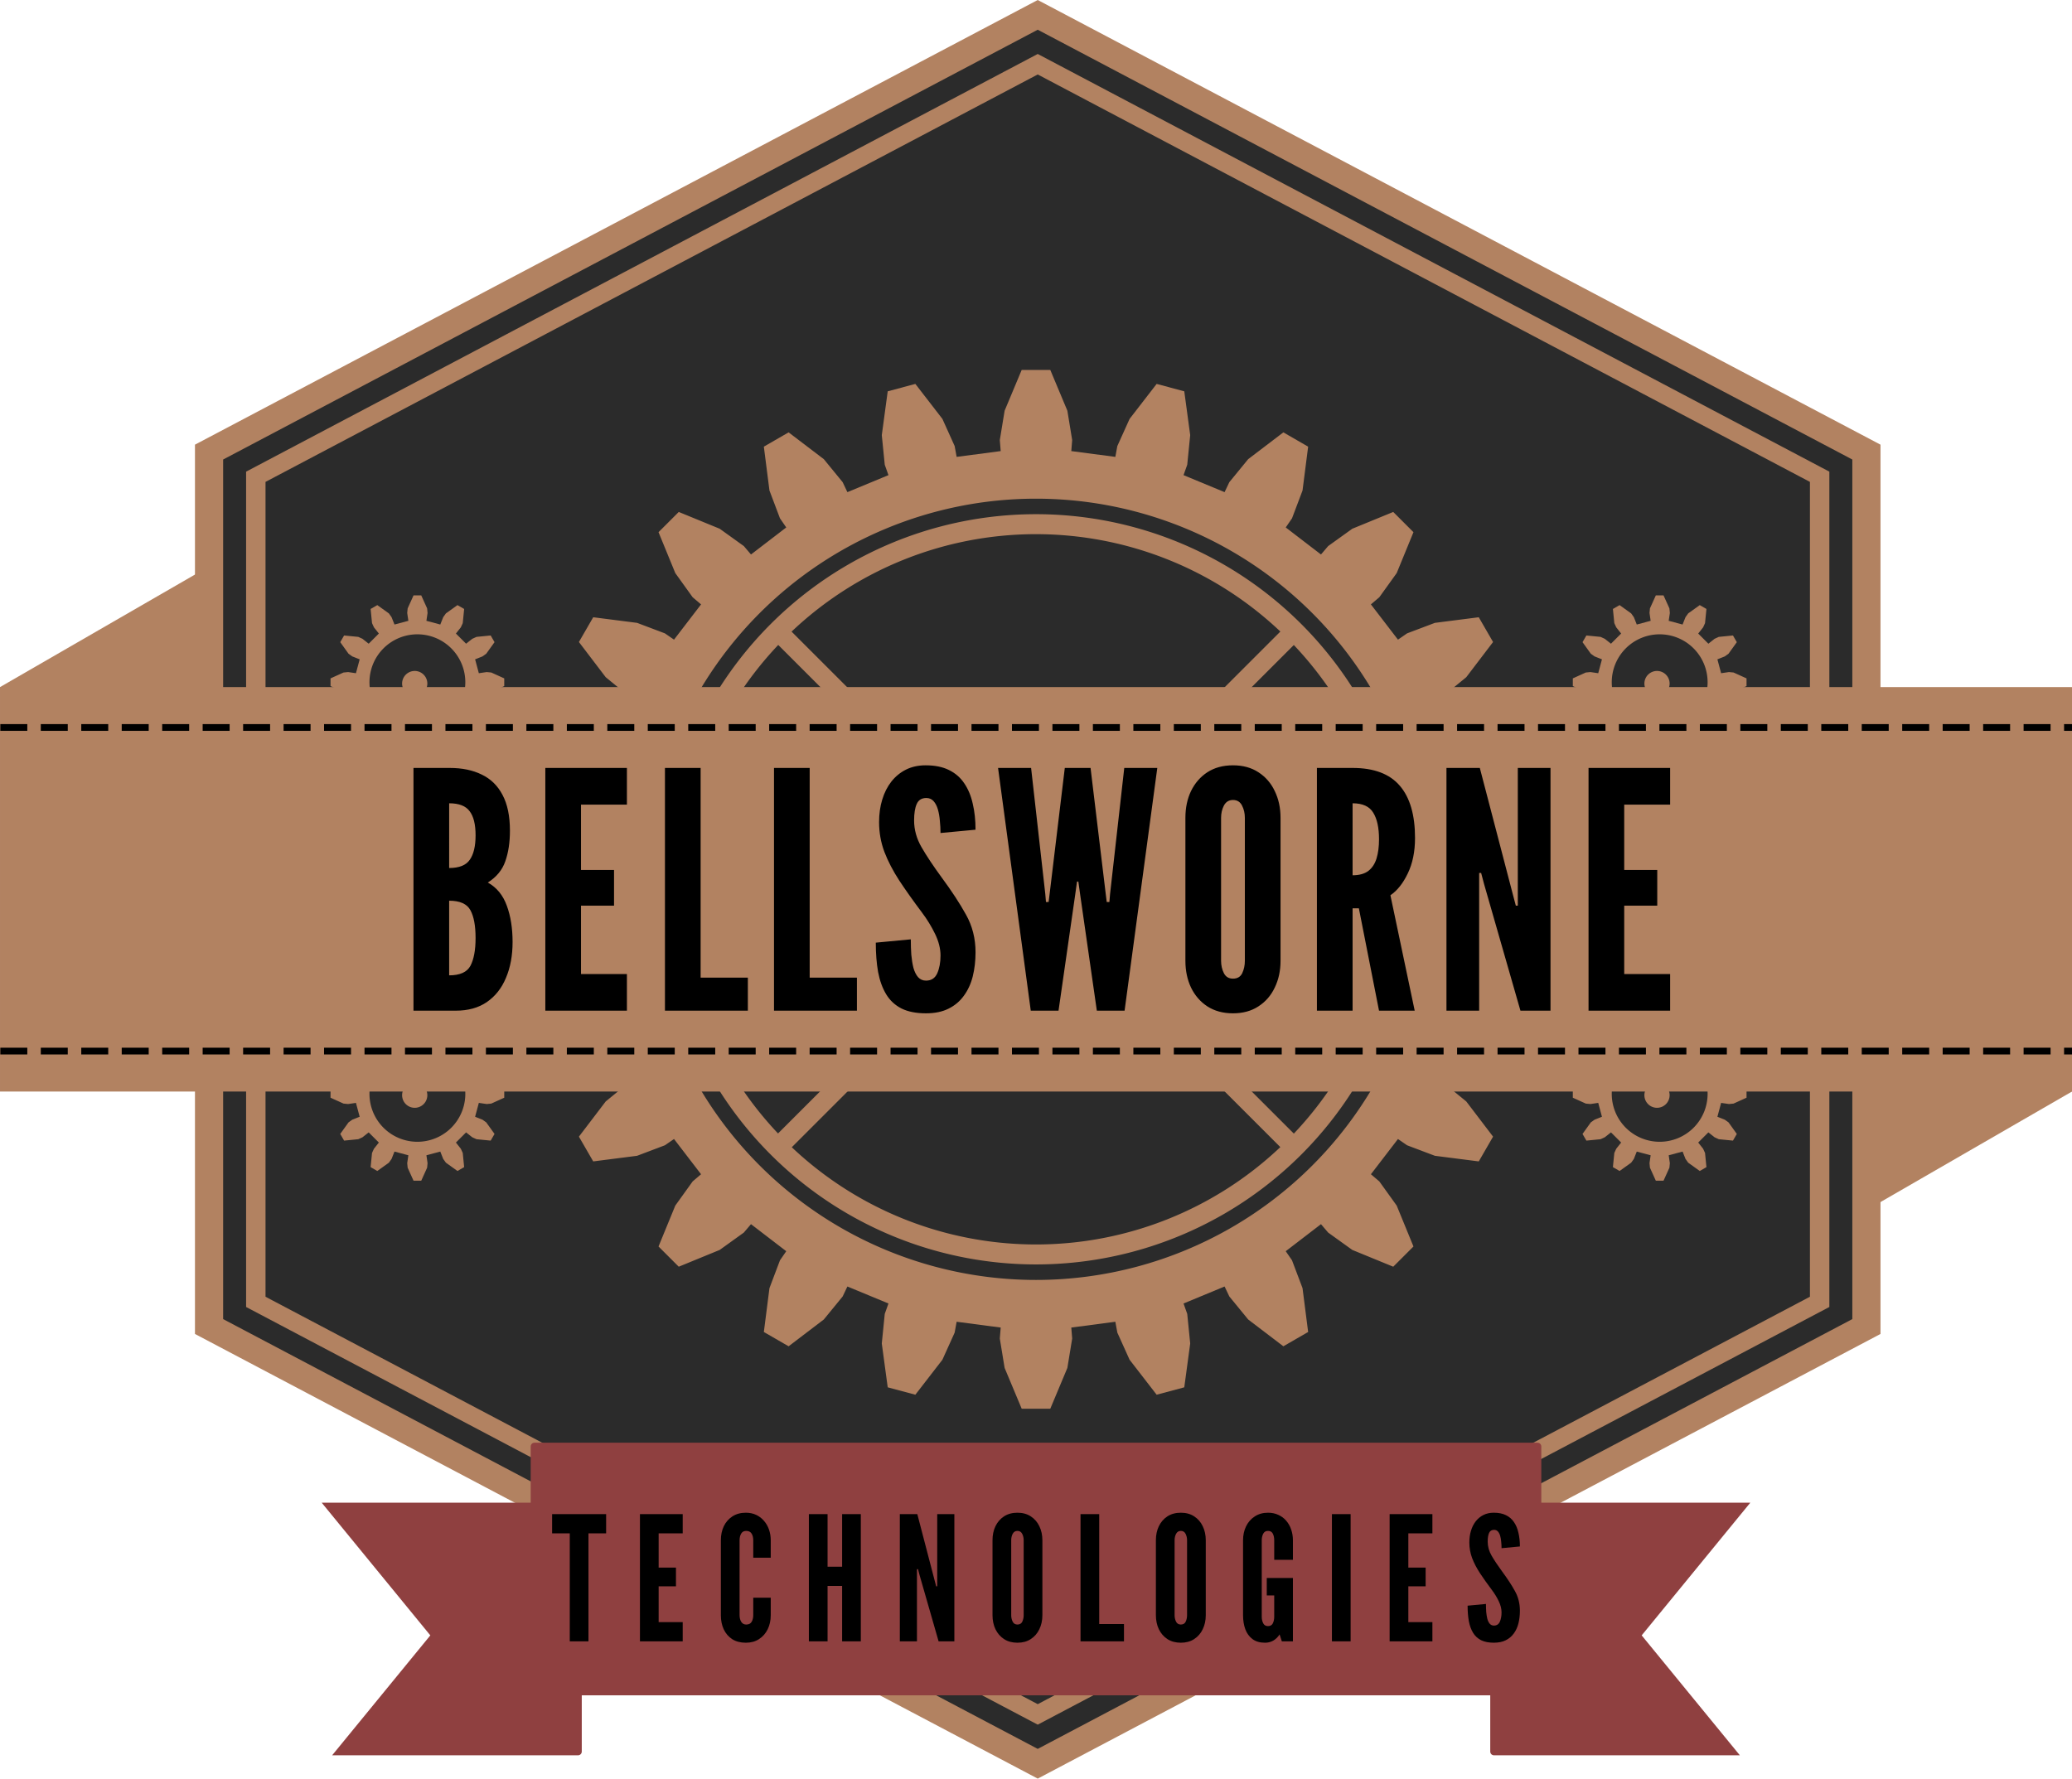
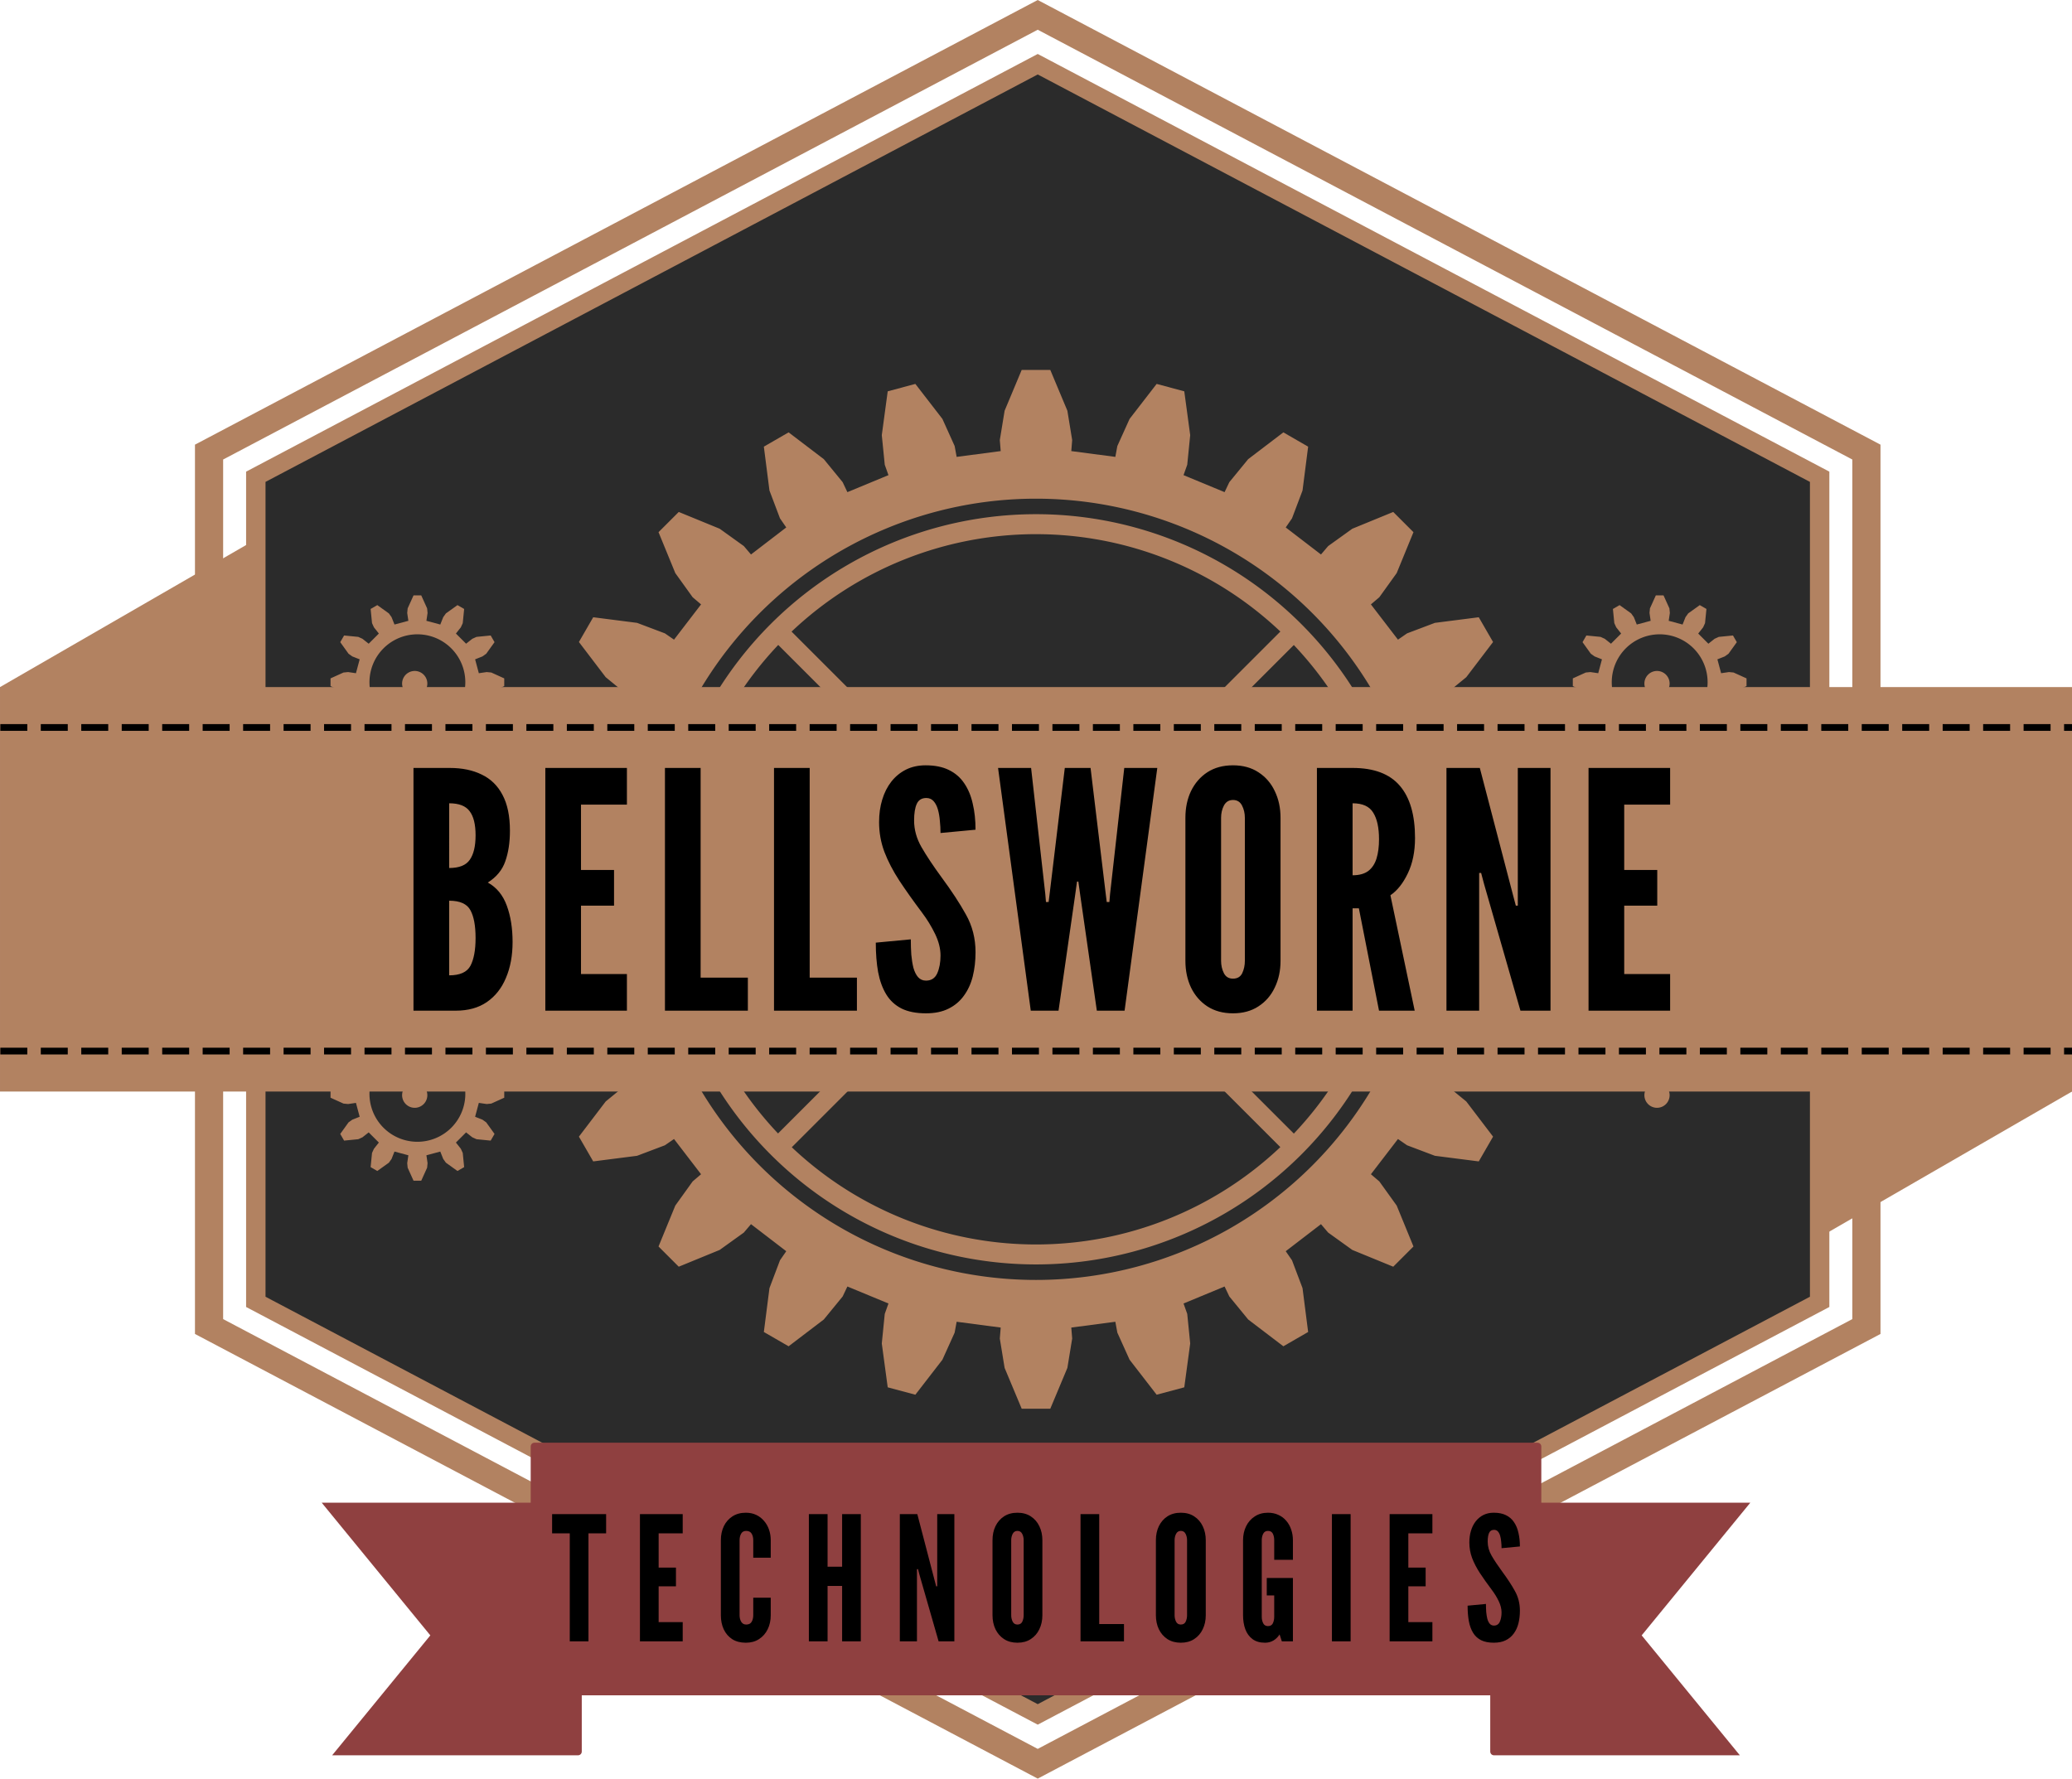
<svg xmlns="http://www.w3.org/2000/svg" xmlns:ns1="http://sodipodi.sourceforge.net/DTD/sodipodi-0.dtd" xmlns:ns2="http://www.inkscape.org/namespaces/inkscape" id="svg8" version="1.1" viewBox="0 0 308.908 265.234" height="1002.458" width="1167.528" ns1:docname="bellsworne-tech-no-bg.svg" ns2:version="1.4.2 (ebf0e940d0, 2025-05-08)">
  <ns1:namedview id="namedview1" pagecolor="#505050" bordercolor="#ffffff" borderopacity="1" ns2:showpageshadow="0" ns2:pageopacity="0" ns2:pagecheckerboard="1" ns2:deskcolor="#505050" ns2:zoom="1.2607839" ns2:cx="964.47931" ns2:cy="362.07632" ns2:window-width="953" ns2:window-height="1070" ns2:window-x="962" ns2:window-y="5" ns2:window-maximized="1" ns2:current-layer="svg8" />
  <defs id="defs2" />
  <g id="layer1" transform="translate(-806.632,403.787)">
    <g id="g1834-5" transform="translate(743.778,-886.192)">
      <g id="g1792-1">
        <path id="ellipse4113-9" style="fill:#ff0000;stroke-width:0.265" d="m 283.137,660.08 a 64.216,39.688 0 0 1 -64.216,39.688 64.216,39.688 0 0 1 -64.216,-39.688 64.216,39.688 0 0 1 64.216,-39.688 64.216,39.688 0 0 1 64.216,39.688 z" />
        <path style="fill:#b28261;fill-opacity:1;stroke:none;stroke-width:0.265px;stroke-linecap:butt;stroke-linejoin:miter;stroke-opacity:1" d="m 371.763,645.177 -49.179,28.393 2.7,-40.742 39.158,-0.794 z" id="path4115-4" />
        <path style="fill:#b28261;fill-opacity:1;stroke:none;stroke-width:0.265px;stroke-linecap:butt;stroke-linejoin:miter;stroke-opacity:1" d="m 62.854,584.867 42.385,-24.471 -1.676,43.328 -34.925,-6.615 -5.783,-12.242" id="path4117-5" />
        <g id="g4123-6" transform="matrix(1.094,0,0,1,-423.477,703.328)" style="fill:#2b2b2b;fill-opacity:1;stroke:none">
          <path style="fill:#2b2b2b;fill-opacity:1;stroke:none;stroke-width:2.646;stroke-miterlimit:4;stroke-dasharray:none" id="path4119-8" d="m 692.519,-26.785 -106.557,61.521 -106.557,-61.521 0,-123.041 106.557,-61.521 106.557,61.521 z" />
-           <path style="fill:#2b2b2b;fill-opacity:1;stroke:none;stroke-width:3.839;stroke-miterlimit:4;stroke-dasharray:none" id="path4121-87" d="m 698.892,-23.106 -112.93,65.2 -112.93,-65.2 0,-130.4 112.93,-65.2 112.93,65.2 z" />
        </g>
        <g id="g4129-03" transform="matrix(1.094,0,0,1,-423.477,703.328)" style="stroke:#b28261;stroke-opacity:1">
          <path style="fill:none;stroke:#b28261;stroke-width:2.646;stroke-miterlimit:4;stroke-dasharray:none;stroke-opacity:1" id="path4125-1" d="m 692.519,-26.785 -106.557,61.521 -106.557,-61.521 0,-123.041 106.557,-61.521 106.557,61.521 z" />
          <path style="fill:none;stroke:#b28261;stroke-width:3.839;stroke-miterlimit:4;stroke-dasharray:none;stroke-opacity:1" id="path4127-5" d="m 698.892,-23.106 -112.93,65.2 -112.93,-65.2 0,-130.4 112.93,-65.2 112.93,65.2 z" />
        </g>
        <path id="big-gear" style="fill:#b28261;fill-opacity:1;stroke:none;stroke-width:0.936" d="m 215.175,537.571 -2.545,6.083 -0.717,4.377 0.133,1.642 -6.57,0.865 -0.296,-1.62 -1.825,-4.043 -4.034,-5.219 -4.12,1.104 -0.883,6.535 0.441,4.414 0.552,1.551 -6.122,2.536 -0.706,-1.488 -2.809,-3.432 -5.248,-3.995 -3.692,2.132 0.837,6.541 1.567,4.149 0.936,1.357 -5.257,4.032 -1.066,-1.254 -3.602,-2.587 -6.102,-2.501 -3.015,3.015 2.501,6.102 2.587,3.602 1.254,1.066 -4.032,5.257 -1.357,-0.936 -4.149,-1.567 -6.541,-0.837 -2.132,3.692 3.995,5.248 3.432,2.809 1.488,0.706 -2.536,6.122 -1.551,-0.554 -4.414,-0.439 -6.535,0.883 -1.103,4.12 5.217,4.034 4.043,1.825 1.62,0.296 -0.865,6.568 -1.642,-0.132 -4.377,0.717 -6.084,2.545 v 4.264 l 6.084,2.545 4.377,0.719 1.642,-0.133 0.865,6.568 -1.62,0.298 -4.043,1.825 -5.217,4.034 1.103,4.118 6.535,0.885 4.414,-0.441 1.551,-0.552 2.536,6.12 -1.488,0.706 -3.432,2.81 -3.995,5.246 2.132,3.694 6.541,-0.837 4.149,-1.569 1.357,-0.934 4.032,5.255 -1.254,1.068 -2.587,3.602 -2.501,6.102 3.015,3.015 6.102,-2.501 3.602,-2.589 1.066,-1.254 5.257,4.034 -0.936,1.355 -1.567,4.149 -0.837,6.542 3.692,2.132 5.248,-3.997 2.809,-3.432 0.706,-1.487 6.122,2.534 -0.552,1.552 -0.441,4.412 0.883,6.537 4.12,1.103 4.034,-5.217 1.825,-4.043 0.296,-1.62 6.57,0.865 -0.133,1.642 0.717,4.376 2.545,6.085 h 4.264 l 2.547,-6.085 0.717,-4.376 -0.133,-1.642 6.568,-0.865 0.298,1.62 1.825,4.043 4.034,5.217 4.12,-1.103 0.883,-6.537 -0.441,-4.412 -0.552,-1.552 6.12,-2.534 0.708,1.487 2.809,3.432 5.246,3.997 3.694,-2.132 -0.837,-6.542 -1.569,-4.149 -0.934,-1.355 5.255,-4.034 1.068,1.254 3.602,2.589 6.102,2.501 3.015,-3.015 -2.501,-6.102 -2.589,-3.602 -1.254,-1.068 4.034,-5.255 1.355,0.934 4.149,1.569 6.542,0.837 2.132,-3.694 -3.995,-5.246 -3.434,-2.81 -1.487,-0.706 2.534,-6.12 1.552,0.552 4.412,0.441 6.537,-0.885 1.103,-4.118 -5.217,-4.034 -4.043,-1.825 -1.62,-0.298 0.865,-6.568 1.642,0.133 4.377,-0.719 6.083,-2.545 v -4.264 l -6.083,-2.545 -4.377,-0.717 -1.642,0.132 -0.865,-6.568 1.62,-0.296 4.043,-1.825 5.217,-4.034 -1.103,-4.12 -6.537,-0.883 -4.412,0.439 -1.552,0.554 -2.534,-6.122 1.487,-0.706 3.434,-2.809 3.995,-5.248 -2.132,-3.692 -6.542,0.837 -4.149,1.567 -1.355,0.936 -4.034,-5.257 1.254,-1.066 2.589,-3.602 2.501,-6.102 -3.015,-3.015 -6.102,2.501 -3.602,2.587 -1.068,1.254 -5.255,-4.032 0.934,-1.357 1.569,-4.149 0.837,-6.541 -3.694,-2.132 -5.246,3.995 -2.809,3.432 -0.708,1.488 -6.12,-2.536 0.552,-1.551 0.441,-4.414 -0.883,-6.535 -4.12,-1.104 -4.034,5.219 -1.825,4.043 -0.298,1.62 -6.568,-0.865 0.133,-1.642 -0.717,-4.377 -2.547,-6.083 z m 1.914,19.199 a 58.252,58.252 0 0 1 0.218,0 58.252,58.252 0 0 1 58.253,58.251 58.252,58.252 0 0 1 -58.253,58.253 58.252,58.252 0 0 1 -58.251,-58.253 58.252,58.252 0 0 1 58.033,-58.251 z m 0.218,2.313 a 55.938,55.938 0 0 0 -55.938,55.94 55.938,55.938 0 0 0 55.938,55.938 55.938,55.938 0 0 0 55.94,-55.938 55.938,55.938 0 0 0 -55.94,-55.94 z m -0.296,2.979 a 52.959,52.959 0 0 1 0.296,0 52.959,52.959 0 0 1 36.433,14.522 l -31.655,31.655 a 8.185,8.185 0 0 0 -4.452,-1.318 8.185,8.185 0 0 0 -4.849,1.591 L 180.867,576.593 a 52.959,52.959 0 0 1 36.144,-14.531 z m -38.132,16.519 31.961,31.961 a 8.185,8.185 0 0 0 -1.393,4.566 8.185,8.185 0 0 0 1.3,4.425 l -31.898,31.897 a 52.959,52.959 0 0 1 -14.5,-36.406 52.959,52.959 0 0 1 14.531,-36.442 z m 76.867,0.011 a 52.959,52.959 0 0 1 14.522,36.433 52.959,52.959 0 0 1 -14.518,36.426 l -31.509,-31.509 a 8.185,8.185 0 0 0 1.578,-4.833 8.185,8.185 0 0 0 -1.657,-4.935 z m -43.021,43.067 a 8.185,8.185 0 0 0 4.908,1.636 8.185,8.185 0 0 0 4.549,-1.382 l 31.553,31.553 a 52.959,52.959 0 0 1 -36.428,14.518 52.959,52.959 0 0 1 -36.408,-14.498 z" ns2:label="big-gear" />
        <g id="g4139-3" transform="matrix(0.504,0,0,0.504,-128.013,710.747)">
          <path id="tl-gear" style="fill:#b28261;fill-opacity:1;stroke:none;stroke-width:4.355;stroke-opacity:1" d="m 1890.682,-1044.877 -6.555,14.48 -0.5,5.135 1.285,8.754 -15.498,4.152 -3.264,-8.225 -2.998,-4.195 -12.918,-9.264 -7.451,4.303 1.562,15.818 2.135,4.695 5.49,6.938 -11.346,11.346 -6.938,-5.49 -4.695,-2.135 -15.818,-1.563 -4.303,7.451 9.264,12.918 4.195,2.998 8.225,3.264 -4.154,15.498 -8.752,-1.285 -5.135,0.5 -14.48,6.555 v 8.605 l 14.48,6.555 5.135,0.498 8.752,-1.285 4.154,15.498 -8.225,3.264 -4.195,3 -9.264,12.916 4.303,7.453 15.818,-1.564 4.695,-2.135 6.938,-5.49 11.346,11.346 -5.49,6.938 -2.135,4.697 -1.562,15.816 7.451,4.303 12.918,-9.262 2.998,-4.197 3.264,-8.223 15.498,4.152 -1.285,8.752 0.5,5.135 6.555,14.48 h 8.604 l 6.557,-14.48 0.498,-5.135 -1.285,-8.752 15.498,-4.152 3.264,8.223 3,4.197 12.916,9.262 7.451,-4.303 -1.562,-15.816 -2.135,-4.697 -5.49,-6.938 11.346,-11.346 6.938,5.49 4.697,2.135 15.816,1.564 4.303,-7.453 -9.262,-12.916 -4.197,-3 -8.223,-3.264 4.152,-15.498 8.752,1.285 5.135,-0.498 14.48,-6.555 v -8.605 l -14.48,-6.555 -5.135,-0.5 -8.752,1.285 -4.152,-15.498 8.223,-3.264 4.197,-2.998 9.262,-12.918 -4.303,-7.451 -15.816,1.563 -4.697,2.135 -6.938,5.49 -11.346,-11.346 5.49,-6.938 2.135,-4.695 1.562,-15.818 -7.451,-4.303 -12.916,9.264 -3,4.195 -3.264,8.225 -15.498,-4.152 1.285,-8.754 -0.498,-5.135 -6.557,-14.48 z m 3.912,43.451 a 53.5,53.5 0 0 1 0.391,0 53.5,53.5 0 0 1 53.5,53.5 53.5,53.5 0 0 1 -53.5,53.5 53.5,53.5 0 0 1 -53.5,-53.5 53.5,53.5 0 0 1 53.109,-53.5 z" transform="scale(0.265)" ns2:label="tl-gear" />
          <path id="path4137-9" style="fill:#b28261;fill-opacity:1;stroke:none;stroke-width:0.064;stroke-miterlimit:4;stroke-dasharray:none;stroke-dashoffset:0;stroke-opacity:1" d="m 505.112,-250.806 a 3.731,3.731 0 0 1 -3.731,3.731 3.731,3.731 0 0 1 -3.731,-3.731 3.731,3.731 0 0 1 3.731,-3.731 3.731,3.731 0 0 1 3.731,3.731 z" />
        </g>
        <g id="g4145-4" transform="matrix(0.504,0,0,0.504,57.196,710.747)">
          <path id="tr-gear" style="fill:#b28261;fill-opacity:1;stroke:none;stroke-width:4.355;stroke-opacity:1" d="m 1890.682,-1044.877 -6.555,14.48 -0.5,5.135 1.285,8.754 -15.498,4.152 -3.264,-8.225 -2.998,-4.195 -12.918,-9.264 -7.451,4.303 1.562,15.818 2.135,4.695 5.49,6.938 -11.346,11.346 -6.938,-5.49 -4.695,-2.135 -15.818,-1.563 -4.303,7.451 9.264,12.918 4.195,2.998 8.225,3.264 -4.154,15.498 -8.752,-1.285 -5.135,0.5 -14.48,6.555 v 8.605 l 14.48,6.555 5.135,0.498 8.752,-1.285 4.154,15.498 -8.225,3.264 -4.195,3 -9.264,12.916 4.303,7.453 15.818,-1.564 4.695,-2.135 6.938,-5.49 11.346,11.346 -5.49,6.938 -2.135,4.697 -1.562,15.816 7.451,4.303 12.918,-9.262 2.998,-4.197 3.264,-8.223 15.498,4.152 -1.285,8.752 0.5,5.135 6.555,14.48 h 8.604 l 6.557,-14.48 0.498,-5.135 -1.285,-8.752 15.498,-4.152 3.264,8.223 3,4.197 12.916,9.262 7.451,-4.303 -1.562,-15.816 -2.135,-4.697 -5.49,-6.938 11.346,-11.346 6.938,5.49 4.697,2.135 15.816,1.564 4.303,-7.453 -9.262,-12.916 -4.197,-3 -8.223,-3.264 4.152,-15.498 8.752,1.285 5.135,-0.498 14.48,-6.555 v -8.605 l -14.48,-6.555 -5.135,-0.5 -8.752,1.285 -4.152,-15.498 8.223,-3.264 4.197,-2.998 9.262,-12.918 -4.303,-7.451 -15.816,1.563 -4.697,2.135 -6.938,5.49 -11.346,-11.346 5.49,-6.938 2.135,-4.695 1.562,-15.818 -7.451,-4.303 -12.916,9.264 -3,4.195 -3.264,8.225 -15.498,-4.152 1.285,-8.754 -0.498,-5.135 -6.557,-14.48 z m 3.912,43.451 a 53.5,53.5 0 0 1 0.391,0 53.5,53.5 0 0 1 53.5,53.5 53.5,53.5 0 0 1 -53.5,53.5 53.5,53.5 0 0 1 -53.5,-53.5 53.5,53.5 0 0 1 53.109,-53.5 z" transform="scale(0.265)" ns2:label="tr-gear" />
          <path id="path4143-4" style="fill:#b28261;fill-opacity:1;stroke:none;stroke-width:0.064;stroke-miterlimit:4;stroke-dasharray:none;stroke-dashoffset:0;stroke-opacity:1" d="m 505.112,-250.806 a 3.731,3.731 0 0 1 -3.731,3.731 3.731,3.731 0 0 1 -3.731,-3.731 3.731,3.731 0 0 1 3.731,-3.731 3.731,3.731 0 0 1 3.731,3.731 z" />
        </g>
        <g id="g4153-0" transform="matrix(0.504,0,0,0.504,-128.013,772.13)">
          <path id="bl-gear" style="fill:#b28261;fill-opacity:1;stroke:none;stroke-width:4.355;stroke-opacity:1" d="m 1890.682,-1044.877 -6.555,14.48 -0.5,5.135 1.285,8.754 -15.498,4.152 -3.264,-8.225 -2.998,-4.195 -12.918,-9.264 -7.451,4.303 1.562,15.818 2.135,4.695 5.49,6.938 -11.346,11.346 -6.938,-5.49 -4.695,-2.135 -15.818,-1.563 -4.303,7.451 9.264,12.918 4.195,2.998 8.225,3.264 -4.154,15.498 -8.752,-1.285 -5.135,0.5 -14.48,6.555 v 8.605 l 14.48,6.555 5.135,0.498 8.752,-1.285 4.154,15.498 -8.225,3.264 -4.195,3 -9.264,12.916 4.303,7.453 15.818,-1.564 4.695,-2.135 6.938,-5.49 11.346,11.346 -5.49,6.938 -2.135,4.697 -1.562,15.816 7.451,4.303 12.918,-9.262 2.998,-4.197 3.264,-8.223 15.498,4.152 -1.285,8.752 0.5,5.135 6.555,14.48 h 8.604 l 6.557,-14.48 0.498,-5.135 -1.285,-8.752 15.498,-4.152 3.264,8.223 3,4.197 12.916,9.262 7.451,-4.303 -1.562,-15.816 -2.135,-4.697 -5.49,-6.938 11.346,-11.346 6.938,5.49 4.697,2.135 15.816,1.564 4.303,-7.453 -9.262,-12.916 -4.197,-3 -8.223,-3.264 4.152,-15.498 8.752,1.285 5.135,-0.498 14.48,-6.555 v -8.605 l -14.48,-6.555 -5.135,-0.5 -8.752,1.285 -4.152,-15.498 8.223,-3.264 4.197,-2.998 9.262,-12.918 -4.303,-7.451 -15.816,1.563 -4.697,2.135 -6.938,5.49 -11.346,-11.346 5.49,-6.938 2.135,-4.695 1.562,-15.818 -7.451,-4.303 -12.916,9.264 -3,4.195 -3.264,8.225 -15.498,-4.152 1.285,-8.754 -0.498,-5.135 -6.557,-14.48 z m 3.912,43.451 a 53.5,53.5 0 0 1 0.391,0 53.5,53.5 0 0 1 53.5,53.5 53.5,53.5 0 0 1 -53.5,53.5 53.5,53.5 0 0 1 -53.5,-53.5 53.5,53.5 0 0 1 53.109,-53.5 z" transform="scale(0.265)" ns2:label="bl-gear" />
          <path id="path4151-2" style="fill:#b28261;fill-opacity:1;stroke:none;stroke-width:0.064;stroke-miterlimit:4;stroke-dasharray:none;stroke-dashoffset:0;stroke-opacity:1" d="m 505.112,-250.806 a 3.731,3.731 0 0 1 -3.731,3.731 3.731,3.731 0 0 1 -3.731,-3.731 3.731,3.731 0 0 1 3.731,-3.731 3.731,3.731 0 0 1 3.731,3.731 z" />
        </g>
        <g id="g4159-2" transform="matrix(0.504,0,0,0.504,57.196,772.13)">
-           <path id="br-gear" style="fill:#b28261;fill-opacity:1;stroke:none;stroke-width:4.355;stroke-opacity:1" d="m 1890.682,-1044.877 -6.555,14.48 -0.5,5.135 1.285,8.754 -15.498,4.152 -3.264,-8.225 -2.998,-4.195 -12.918,-9.264 -7.451,4.303 1.562,15.818 2.135,4.695 5.49,6.938 -11.346,11.346 -6.938,-5.49 -4.695,-2.135 -15.818,-1.563 -4.303,7.451 9.264,12.918 4.195,2.998 8.225,3.264 -4.154,15.498 -8.752,-1.285 -5.135,0.5 -14.48,6.555 v 8.605 l 14.48,6.555 5.135,0.498 8.752,-1.285 4.154,15.498 -8.225,3.264 -4.195,3 -9.264,12.916 4.303,7.453 15.818,-1.564 4.695,-2.135 6.938,-5.49 11.346,11.346 -5.49,6.938 -2.135,4.697 -1.562,15.816 7.451,4.303 12.918,-9.262 2.998,-4.197 3.264,-8.223 15.498,4.152 -1.285,8.752 0.5,5.135 6.555,14.48 h 8.604 l 6.557,-14.48 0.498,-5.135 -1.285,-8.752 15.498,-4.152 3.264,8.223 3,4.197 12.916,9.262 7.451,-4.303 -1.562,-15.816 -2.135,-4.697 -5.49,-6.938 11.346,-11.346 6.938,5.49 4.697,2.135 15.816,1.564 4.303,-7.453 -9.262,-12.916 -4.197,-3 -8.223,-3.264 4.152,-15.498 8.752,1.285 5.135,-0.498 14.48,-6.555 v -8.605 l -14.48,-6.555 -5.135,-0.5 -8.752,1.285 -4.152,-15.498 8.223,-3.264 4.197,-2.998 9.262,-12.918 -4.303,-7.451 -15.816,1.563 -4.697,2.135 -6.938,5.49 -11.346,-11.346 5.49,-6.938 2.135,-4.695 1.562,-15.818 -7.451,-4.303 -12.916,9.264 -3,4.195 -3.264,8.225 -15.498,-4.152 1.285,-8.754 -0.498,-5.135 -6.557,-14.48 z m 3.912,43.451 a 53.5,53.5 0 0 1 0.391,0 53.5,53.5 0 0 1 53.5,53.5 53.5,53.5 0 0 1 -53.5,53.5 53.5,53.5 0 0 1 -53.5,-53.5 53.5,53.5 0 0 1 53.109,-53.5 z" transform="scale(0.265)" ns2:label="br-gear" />
          <path id="path4157-2" style="fill:#b28261;fill-opacity:1;stroke:none;stroke-width:0.064;stroke-miterlimit:4;stroke-dasharray:none;stroke-dashoffset:0;stroke-opacity:1" d="m 505.112,-250.806 a 3.731,3.731 0 0 1 -3.731,3.731 3.731,3.731 0 0 1 -3.731,-3.731 3.731,3.731 0 0 1 3.731,-3.731 3.731,3.731 0 0 1 3.731,3.731 z" />
        </g>
        <path id="rect4163-7" style="fill:#b28261;stroke-width:3.597" d="M 62.854,584.867 H 371.763 v 60.31 H 62.854 Z" />
        <path style="font-size:49.248px;line-height:1.25;font-family:'League Gothic';-inkscape-font-specification:'League Gothic';text-align:center;letter-spacing:1.73px;text-anchor:middle;stroke-width:0.513" d="m 124.498,633.121 v -36.197 h 5.417 q 2.758,0 4.752,0.985 2.019,0.96 3.103,3.029 1.108,2.068 1.108,5.343 0,2.61 -0.689,4.555 -0.665,1.945 -2.61,3.176 1.97,1.083 2.832,3.447 0.862,2.339 0.862,5.417 0,3.029 -0.985,5.343 -0.96,2.315 -2.856,3.62 -1.871,1.28 -4.629,1.28 z m 5.319,-5.27 q 2.413,0 3.176,-1.428 0.763,-1.453 0.763,-4.137 0,-2.733 -0.763,-4.137 -0.763,-1.428 -3.176,-1.428 z m 0,-16.006 q 2.241,0 3.078,-1.231 0.862,-1.231 0.862,-3.644 0,-2.438 -0.886,-3.595 -0.862,-1.182 -3.053,-1.182 z m 14.338,21.275 v -36.197 h 12.164 v 5.467 h -6.845 v 9.751 h 4.925 v 5.319 h -4.925 v 10.194 h 6.845 v 5.467 z m 17.834,0 v -36.197 h 5.319 v 31.272 h 7.042 v 4.925 z m 16.259,0 v -36.197 h 5.319 v 31.272 h 7.042 v 4.925 z m 22.661,0.394 q -2.192,0 -3.644,-0.714 -1.453,-0.739 -2.29,-2.118 -0.837,-1.379 -1.207,-3.324 -0.345,-1.945 -0.345,-4.383 l 5.22,-0.492 q 0,1.182 0.074,2.29 0.099,1.083 0.32,1.97 0.246,0.862 0.689,1.379 0.468,0.517 1.182,0.517 1.182,0 1.674,-1.083 0.492,-1.108 0.492,-2.659 0,-1.551 -0.813,-3.226 -0.813,-1.674 -1.945,-3.176 -1.921,-2.561 -3.373,-4.752 -1.428,-2.192 -2.241,-4.309 -0.788,-2.118 -0.788,-4.432 0,-1.822 0.468,-3.349 0.468,-1.551 1.354,-2.684 0.911,-1.157 2.192,-1.798 1.28,-0.64 2.93,-0.64 2.044,0 3.447,0.689 1.428,0.689 2.29,1.97 0.886,1.28 1.28,3.053 0.419,1.748 0.419,3.891 l -5.22,0.492 q 0,-0.911 -0.099,-1.822 -0.074,-0.936 -0.295,-1.699 -0.222,-0.763 -0.64,-1.231 -0.419,-0.468 -1.083,-0.468 -1.034,0 -1.428,0.886 -0.394,0.862 -0.394,2.462 0,2.068 1.108,3.989 1.108,1.921 2.979,4.482 2.241,3.029 3.644,5.565 1.428,2.536 1.428,5.614 0,1.945 -0.419,3.62 -0.419,1.65 -1.33,2.881 -0.886,1.231 -2.29,1.921 -1.379,0.689 -3.349,0.689 z m 15.618,-0.394 -4.876,-36.197 h 4.925 l 2.118,18.813 0.099,1.182 h 0.394 l 0.148,-1.182 2.265,-18.813 h 3.841 l 2.265,18.813 0.148,1.182 h 0.394 l 0.099,-1.182 2.118,-18.813 h 4.925 l -4.876,36.197 h -4.137 l -2.462,-17.138 -0.295,-2.118 h -0.197 l -0.295,2.118 -2.462,17.138 z m 30.146,0.394 q -2.216,0 -3.817,-1.034 -1.576,-1.034 -2.438,-2.807 -0.837,-1.773 -0.837,-3.989 v -21.324 q 0,-2.241 0.837,-3.989 0.862,-1.773 2.438,-2.807 1.601,-1.034 3.817,-1.034 2.216,0 3.792,1.034 1.601,1.034 2.438,2.807 0.862,1.773 0.862,3.989 v 21.324 q 0,2.216 -0.862,3.989 -0.837,1.773 -2.438,2.807 -1.576,1.034 -3.792,1.034 z m 0,-5.171 q 0.985,0 1.379,-0.813 0.394,-0.837 0.394,-1.847 v -21.324 q 0,-1.01 -0.419,-1.822 -0.419,-0.837 -1.354,-0.837 -0.911,0 -1.354,0.837 -0.419,0.813 -0.419,1.822 v 21.324 q 0,1.01 0.419,1.847 0.419,0.813 1.354,0.813 z m 12.516,4.777 v -36.197 h 5.319 q 4.777,0 7.042,2.659 2.265,2.635 2.265,7.781 0,3.053 -1.083,5.294 -1.059,2.216 -2.586,3.25 l 3.62,17.212 h -5.319 l -3.004,-15.267 h -0.936 v 15.267 z m 5.319,-20.192 q 1.477,0 2.339,-0.64 0.862,-0.665 1.231,-1.871 0.369,-1.207 0.369,-2.856 0,-2.586 -0.862,-3.964 -0.837,-1.404 -3.078,-1.404 z m 13.993,20.192 v -36.197 h 4.974 l 4.925,18.862 0.443,1.674 h 0.295 v -20.536 h 4.876 v 36.197 h -4.482 l -5.417,-18.862 -0.443,-1.674 h -0.295 v 20.536 z m 21.183,0 v -36.197 h 12.164 v 5.467 h -6.845 v 9.751 h 4.925 v 5.319 h -4.925 v 10.194 h 6.845 v 5.467 z" id="text4167-5" aria-label="BELLSWORNE" />
        <g id="g4173-3" transform="matrix(0.76,0,0,0.76,-239.124,677.756)">
          <path style="color:#000000;font-style:normal;font-variant:normal;font-weight:normal;font-stretch:normal;font-size:medium;line-height:normal;font-family:sans-serif;font-variant-ligatures:normal;font-variant-position:normal;font-variant-caps:normal;font-variant-numeric:normal;font-variant-alternates:normal;font-variant-east-asian:normal;font-feature-settings:normal;font-variation-settings:normal;text-indent:0;text-align:start;text-decoration:none;text-decoration-line:none;text-decoration-style:solid;text-decoration-color:#000000;letter-spacing:normal;word-spacing:normal;text-transform:none;writing-mode:lr-tb;direction:ltr;text-orientation:mixed;dominant-baseline:auto;baseline-shift:baseline;text-anchor:start;white-space:normal;shape-padding:0;shape-margin:0;inline-size:0;clip-rule:nonzero;display:inline;overflow:visible;visibility:visible;isolation:auto;mix-blend-mode:normal;color-interpolation:sRGB;color-interpolation-filters:linearRGB;solid-color:#000000;solid-opacity:1;vector-effect:none;fill:#b28261;fill-opacity:1;fill-rule:nonzero;stroke:none;stroke-width:1.323;stroke-linecap:butt;stroke-linejoin:miter;stroke-miterlimit:4;stroke-dasharray:5.292, 2.646;stroke-dashoffset:0;stroke-opacity:1;color-rendering:auto;image-rendering:auto;shape-rendering:auto;text-rendering:auto;enable-background:accumulate;stop-color:#000000;stop-opacity:1" d="m 397.404,-114.3 h 406.4" id="path4169-8" />
          <path style="color:#000000;font-style:normal;font-variant:normal;font-weight:normal;font-stretch:normal;font-size:medium;line-height:normal;font-family:sans-serif;font-variant-ligatures:normal;font-variant-position:normal;font-variant-caps:normal;font-variant-numeric:normal;font-variant-alternates:normal;font-variant-east-asian:normal;font-feature-settings:normal;font-variation-settings:normal;text-indent:0;text-align:start;text-decoration:none;text-decoration-line:none;text-decoration-style:solid;text-decoration-color:#000000;letter-spacing:normal;word-spacing:normal;text-transform:none;writing-mode:lr-tb;direction:ltr;text-orientation:mixed;dominant-baseline:auto;baseline-shift:baseline;text-anchor:start;white-space:normal;shape-padding:0;shape-margin:0;inline-size:0;clip-rule:nonzero;display:inline;overflow:visible;visibility:visible;isolation:auto;mix-blend-mode:normal;color-interpolation:sRGB;color-interpolation-filters:linearRGB;solid-color:#000000;solid-opacity:1;vector-effect:none;fill:#000000;fill-opacity:1;fill-rule:nonzero;stroke:none;stroke-linecap:butt;stroke-linejoin:miter;stroke-miterlimit:4;stroke-dasharray:5.292, 2.646;stroke-dashoffset:0;stroke-opacity:1;color-rendering:auto;image-rendering:auto;shape-rendering:auto;text-rendering:auto;enable-background:accumulate;stop-color:#000000;stop-opacity:1" d="m 397.404,-114.961 v 1.322 h 5.291 v -1.322 z m 7.938,0 v 1.322 h 5.291 v -1.322 z m 7.938,0 v 1.322 h 5.291 v -1.322 z m 7.938,0 v 1.322 h 5.291 v -1.322 z m 7.938,0 v 1.322 h 5.291 v -1.322 z m 7.938,0 v 1.322 h 5.291 v -1.322 z m 7.938,0 v 1.322 h 5.291 v -1.322 z m 7.938,0 v 1.322 h 5.291 v -1.322 z m 7.938,0 v 1.322 h 5.291 v -1.322 z m 7.938,0 v 1.322 h 5.291 v -1.322 z m 7.938,0 v 1.322 h 5.291 v -1.322 z m 7.938,0 v 1.322 h 5.291 v -1.322 z m 7.938,0 v 1.322 h 5.291 v -1.322 z m 7.938,0 v 1.322 h 5.291 v -1.322 z m 7.938,0 v 1.322 h 5.291 v -1.322 z m 7.938,0 v 1.322 h 5.291 v -1.322 z m 7.938,0 v 1.322 h 5.291 v -1.322 z m 7.938,0 v 1.322 h 5.291 v -1.322 z m 7.938,0 v 1.322 h 5.291 v -1.322 z m 7.938,0 v 1.322 h 5.291 v -1.322 z m 7.938,0 v 1.322 h 5.291 v -1.322 z m 7.938,0 v 1.322 h 5.291 v -1.322 z m 7.938,0 v 1.322 h 5.291 v -1.322 z m 7.938,0 v 1.322 h 5.291 v -1.322 z m 7.938,0 v 1.322 h 5.291 v -1.322 z m 7.938,0 v 1.322 h 5.291 v -1.322 z m 7.938,0 v 1.322 h 5.291 v -1.322 z m 7.938,0 v 1.322 h 5.291 v -1.322 z m 7.938,0 v 1.322 h 5.291 v -1.322 z m 7.938,0 v 1.322 h 5.291 v -1.322 z m 7.938,0 v 1.322 h 5.291 v -1.322 z m 7.938,0 v 1.322 h 5.291 v -1.322 z m 7.938,0 v 1.322 h 5.291 v -1.322 z m 7.938,0 v 1.322 h 5.291 v -1.322 z m 7.938,0 v 1.322 h 5.291 v -1.322 z m 7.938,0 v 1.322 h 5.291 v -1.322 z m 7.938,0 v 1.322 h 5.291 v -1.322 z m 7.938,0 v 1.322 h 5.291 v -1.322 z m 7.938,0 v 1.322 h 5.291 v -1.322 z m 7.938,0 v 1.322 h 5.291 v -1.322 z m 7.938,0 v 1.322 h 5.291 v -1.322 z m 7.938,0 v 1.322 h 5.291 v -1.322 z m 7.938,0 v 1.322 h 5.291 v -1.322 z m 7.938,0 v 1.322 h 5.291 v -1.322 z m 7.938,0 v 1.322 h 5.291 v -1.322 z m 7.938,0 v 1.322 h 5.291 v -1.322 z m 7.938,0 v 1.322 h 5.291 v -1.322 z m 7.938,0 v 1.322 h 5.291 v -1.322 z m 7.938,0 v 1.322 h 5.291 v -1.322 z m 7.938,0 v 1.322 h 5.291 v -1.322 z m 7.938,0 v 1.322 h 5.291 v -1.322 z m 7.938,0 v 1.322 h 1.588 v -1.322 z" id="path4171-9" />
        </g>
        <g id="g4179-7" transform="matrix(0.76,0,0,0.76,-239.124,726.013)">
          <path style="color:#000000;font-style:normal;font-variant:normal;font-weight:normal;font-stretch:normal;font-size:medium;line-height:normal;font-family:sans-serif;font-variant-ligatures:normal;font-variant-position:normal;font-variant-caps:normal;font-variant-numeric:normal;font-variant-alternates:normal;font-variant-east-asian:normal;font-feature-settings:normal;font-variation-settings:normal;text-indent:0;text-align:start;text-decoration:none;text-decoration-line:none;text-decoration-style:solid;text-decoration-color:#000000;letter-spacing:normal;word-spacing:normal;text-transform:none;writing-mode:lr-tb;direction:ltr;text-orientation:mixed;dominant-baseline:auto;baseline-shift:baseline;text-anchor:start;white-space:normal;shape-padding:0;shape-margin:0;inline-size:0;clip-rule:nonzero;display:inline;overflow:visible;visibility:visible;isolation:auto;mix-blend-mode:normal;color-interpolation:sRGB;color-interpolation-filters:linearRGB;solid-color:#000000;solid-opacity:1;vector-effect:none;fill:#b28261;fill-opacity:1;fill-rule:nonzero;stroke:none;stroke-width:1.323;stroke-linecap:butt;stroke-linejoin:miter;stroke-miterlimit:4;stroke-dasharray:5.292, 2.646;stroke-dashoffset:0;stroke-opacity:1;color-rendering:auto;image-rendering:auto;shape-rendering:auto;text-rendering:auto;enable-background:accumulate;stop-color:#000000;stop-opacity:1" d="m 397.404,-114.3 h 406.4" id="path4175-7" />
          <path style="color:#000000;font-style:normal;font-variant:normal;font-weight:normal;font-stretch:normal;font-size:medium;line-height:normal;font-family:sans-serif;font-variant-ligatures:normal;font-variant-position:normal;font-variant-caps:normal;font-variant-numeric:normal;font-variant-alternates:normal;font-variant-east-asian:normal;font-feature-settings:normal;font-variation-settings:normal;text-indent:0;text-align:start;text-decoration:none;text-decoration-line:none;text-decoration-style:solid;text-decoration-color:#000000;letter-spacing:normal;word-spacing:normal;text-transform:none;writing-mode:lr-tb;direction:ltr;text-orientation:mixed;dominant-baseline:auto;baseline-shift:baseline;text-anchor:start;white-space:normal;shape-padding:0;shape-margin:0;inline-size:0;clip-rule:nonzero;display:inline;overflow:visible;visibility:visible;isolation:auto;mix-blend-mode:normal;color-interpolation:sRGB;color-interpolation-filters:linearRGB;solid-color:#000000;solid-opacity:1;vector-effect:none;fill:#000000;fill-opacity:1;fill-rule:nonzero;stroke:none;stroke-linecap:butt;stroke-linejoin:miter;stroke-miterlimit:4;stroke-dasharray:5.292, 2.646;stroke-dashoffset:0;stroke-opacity:1;color-rendering:auto;image-rendering:auto;shape-rendering:auto;text-rendering:auto;enable-background:accumulate;stop-color:#000000;stop-opacity:1" d="m 397.404,-114.961 v 1.322 h 5.291 v -1.322 z m 7.938,0 v 1.322 h 5.291 v -1.322 z m 7.938,0 v 1.322 h 5.291 v -1.322 z m 7.938,0 v 1.322 h 5.291 v -1.322 z m 7.938,0 v 1.322 h 5.291 v -1.322 z m 7.938,0 v 1.322 h 5.291 v -1.322 z m 7.938,0 v 1.322 h 5.291 v -1.322 z m 7.938,0 v 1.322 h 5.291 v -1.322 z m 7.938,0 v 1.322 h 5.291 v -1.322 z m 7.938,0 v 1.322 h 5.291 v -1.322 z m 7.938,0 v 1.322 h 5.291 v -1.322 z m 7.938,0 v 1.322 h 5.291 v -1.322 z m 7.938,0 v 1.322 h 5.291 v -1.322 z m 7.938,0 v 1.322 h 5.291 v -1.322 z m 7.938,0 v 1.322 h 5.291 v -1.322 z m 7.938,0 v 1.322 h 5.291 v -1.322 z m 7.938,0 v 1.322 h 5.291 v -1.322 z m 7.938,0 v 1.322 h 5.291 v -1.322 z m 7.938,0 v 1.322 h 5.291 v -1.322 z m 7.938,0 v 1.322 h 5.291 v -1.322 z m 7.938,0 v 1.322 h 5.291 v -1.322 z m 7.938,0 v 1.322 h 5.291 v -1.322 z m 7.938,0 v 1.322 h 5.291 v -1.322 z m 7.938,0 v 1.322 h 5.291 v -1.322 z m 7.938,0 v 1.322 h 5.291 v -1.322 z m 7.938,0 v 1.322 h 5.291 v -1.322 z m 7.938,0 v 1.322 h 5.291 v -1.322 z m 7.938,0 v 1.322 h 5.291 v -1.322 z m 7.938,0 v 1.322 h 5.291 v -1.322 z m 7.938,0 v 1.322 h 5.291 v -1.322 z m 7.938,0 v 1.322 h 5.291 v -1.322 z m 7.938,0 v 1.322 h 5.291 v -1.322 z m 7.938,0 v 1.322 h 5.291 v -1.322 z m 7.938,0 v 1.322 h 5.291 v -1.322 z m 7.938,0 v 1.322 h 5.291 v -1.322 z m 7.938,0 v 1.322 h 5.291 v -1.322 z m 7.938,0 v 1.322 h 5.291 v -1.322 z m 7.938,0 v 1.322 h 5.291 v -1.322 z m 7.938,0 v 1.322 h 5.291 v -1.322 z m 7.938,0 v 1.322 h 5.291 v -1.322 z m 7.938,0 v 1.322 h 5.291 v -1.322 z m 7.938,0 v 1.322 h 5.291 v -1.322 z m 7.938,0 v 1.322 h 5.291 v -1.322 z m 7.938,0 v 1.322 h 5.291 v -1.322 z m 7.938,0 v 1.322 h 5.291 v -1.322 z m 7.938,0 v 1.322 h 5.291 v -1.322 z m 7.938,0 v 1.322 h 5.291 v -1.322 z m 7.938,0 v 1.322 h 5.291 v -1.322 z m 7.938,0 v 1.322 h 5.291 v -1.322 z m 7.938,0 v 1.322 h 5.291 v -1.322 z m 7.938,0 v 1.322 h 5.291 v -1.322 z m 7.938,0 v 1.322 h 1.588 v -1.322 z" id="path4177-1" />
        </g>
        <path id="path4195-5" style="fill:#8f4040;fill-opacity:1;stroke:none;stroke-width:1.177;stroke-miterlimit:4;stroke-dasharray:none;stroke-dashoffset:0;stroke-opacity:1" d="m 142.533,697.549 c -0.31,0 -0.559,0.249 -0.559,0.559 v 8.387 h -31.157 l 16.193,19.783 -14.639,17.885 h 36.658 c 0.31,0 0.559,-0.249 0.559,-0.559 v -8.387 h 135.442 v 8.387 c 0,0.31 0.249,0.559 0.559,0.559 H 322.246 l -14.639,-17.885 16.193,-19.783 h -31.157 v -8.387 c 0,-0.31 -0.249,-0.559 -0.559,-0.559 z" />
        <path style="font-size:25.812px;line-height:1.25;font-family:'League Gothic';-inkscape-font-specification:'League Gothic';letter-spacing:3.752px;stroke-width:1.76" d="m 147.799,727.167 v -16.107 h -2.633 v -2.865 h 8.053 v 2.865 h -2.633 v 16.107 z m 10.463,0 v -18.972 h 6.376 v 2.865 h -3.588 v 5.111 h 2.581 v 2.788 h -2.581 v 5.343 h 3.588 v 2.865 z m 15.78,0.206 q -1.187,0 -2.026,-0.529 -0.826,-0.542 -1.265,-1.471 -0.426,-0.929 -0.426,-2.104 v -11.177 q 0,-1.162 0.439,-2.091 0.452,-0.929 1.291,-1.471 0.839,-0.542 1.988,-0.542 0.865,0 1.549,0.323 0.684,0.323 1.162,0.891 0.49,0.555 0.749,1.304 0.258,0.736 0.258,1.587 v 2.607 h -2.607 v -2.607 q 0,-0.594 -0.245,-0.994 -0.245,-0.4 -0.813,-0.4 -0.516,0 -0.749,0.413 -0.232,0.413 -0.232,0.981 v 11.177 q 0,0.568 0.245,0.981 0.258,0.413 0.736,0.413 0.581,0 0.813,-0.4 0.245,-0.4 0.245,-0.994 v -2.607 h 2.607 v 2.607 q 0,1.162 -0.452,2.091 -0.452,0.929 -1.291,1.471 -0.826,0.542 -1.975,0.542 z m 9.405,-0.206 v -18.972 h 2.788 v 7.847 h 2.168 v -7.847 h 2.788 v 18.972 h -2.788 v -8.26 h -2.168 v 8.26 z m 13.56,0 v -18.972 h 2.607 l 2.581,9.886 0.232,0.878 h 0.155 v -10.764 h 2.555 v 18.972 h -2.349 l -2.839,-9.886 -0.232,-0.878 h -0.155 v 10.764 z m 17.535,0.206 q -1.162,0 -2,-0.542 -0.826,-0.542 -1.278,-1.471 -0.439,-0.929 -0.439,-2.091 v -11.177 q 0,-1.174 0.439,-2.091 0.452,-0.929 1.278,-1.471 0.839,-0.542 2,-0.542 1.162,0 1.988,0.542 0.839,0.542 1.278,1.471 0.452,0.929 0.452,2.091 v 11.177 q 0,1.162 -0.452,2.091 -0.439,0.929 -1.278,1.471 -0.826,0.542 -1.988,0.542 z m 0,-2.71 q 0.516,0 0.723,-0.426 0.206,-0.439 0.206,-0.968 v -11.177 q 0,-0.529 -0.219,-0.955 -0.219,-0.439 -0.71,-0.439 -0.478,0 -0.71,0.439 -0.219,0.426 -0.219,0.955 v 11.177 q 0,0.529 0.219,0.968 0.219,0.426 0.71,0.426 z m 9.405,2.504 v -18.972 h 2.788 v 16.391 h 3.691 v 2.581 z m 14.954,0.206 q -1.162,0 -2,-0.542 -0.826,-0.542 -1.278,-1.471 -0.439,-0.929 -0.439,-2.091 v -11.177 q 0,-1.174 0.439,-2.091 0.452,-0.929 1.278,-1.471 0.839,-0.542 2,-0.542 1.162,0 1.988,0.542 0.839,0.542 1.278,1.471 0.452,0.929 0.452,2.091 v 11.177 q 0,1.162 -0.452,2.091 -0.439,0.929 -1.278,1.471 -0.826,0.542 -1.988,0.542 z m 0,-2.71 q 0.516,0 0.723,-0.426 0.206,-0.439 0.206,-0.968 v -11.177 q 0,-0.529 -0.219,-0.955 -0.219,-0.439 -0.71,-0.439 -0.478,0 -0.71,0.439 -0.219,0.426 -0.219,0.955 v 11.177 q 0,0.529 0.219,0.968 0.219,0.426 0.71,0.426 z m 12.554,2.71 q -1.149,0 -1.871,-0.542 -0.723,-0.542 -1.071,-1.471 -0.336,-0.929 -0.336,-2.091 v -11.177 q 0,-1.149 0.452,-2.078 0.452,-0.929 1.291,-1.471 0.839,-0.555 1.975,-0.555 0.865,0 1.549,0.323 0.697,0.31 1.174,0.878 0.49,0.568 0.736,1.316 0.258,0.736 0.258,1.587 v 2.917 h -2.788 v -2.917 q 0,-0.568 -0.206,-0.981 -0.206,-0.413 -0.723,-0.413 -0.503,0 -0.723,0.439 -0.206,0.426 -0.206,0.955 v 11.409 q 0,0.555 0.219,0.981 0.219,0.413 0.71,0.413 0.516,0 0.723,-0.413 0.206,-0.426 0.206,-0.981 v -3.175 h -1.11 v -2.607 h 3.898 v 9.447 h -1.652 l -0.336,-1.032 q -0.361,0.581 -0.929,0.916 -0.555,0.323 -1.239,0.323 z m 9.972,-0.206 v -18.972 h 2.788 v 18.972 z m 8.604,0 v -18.972 h 6.376 v 2.865 h -3.588 v 5.111 h 2.581 v 2.788 h -2.581 v 5.343 h 3.588 v 2.865 z m 15.548,0.206 q -1.149,0 -1.91,-0.374 -0.761,-0.387 -1.2,-1.11 -0.439,-0.723 -0.632,-1.742 -0.181,-1.02 -0.181,-2.297 l 2.736,-0.258 q 0,0.619 0.039,1.2 0.052,0.568 0.168,1.032 0.129,0.452 0.361,0.723 0.245,0.271 0.62,0.271 0.619,0 0.878,-0.568 0.258,-0.581 0.258,-1.394 0,-0.813 -0.426,-1.691 -0.426,-0.878 -1.02,-1.665 -1.007,-1.342 -1.768,-2.491 -0.749,-1.149 -1.174,-2.259 -0.413,-1.11 -0.413,-2.323 0,-0.955 0.245,-1.755 0.245,-0.813 0.71,-1.407 0.478,-0.607 1.149,-0.942 0.671,-0.336 1.536,-0.336 1.071,0 1.807,0.361 0.749,0.361 1.2,1.032 0.465,0.671 0.671,1.6 0.219,0.916 0.219,2.039 l -2.736,0.258 q 0,-0.478 -0.052,-0.955 -0.039,-0.49 -0.155,-0.891 -0.116,-0.4 -0.336,-0.645 -0.219,-0.245 -0.568,-0.245 -0.542,0 -0.749,0.465 -0.206,0.452 -0.206,1.291 0,1.084 0.581,2.091 0.581,1.007 1.562,2.349 1.174,1.587 1.91,2.917 0.749,1.329 0.749,2.943 0,1.02 -0.219,1.897 -0.219,0.865 -0.697,1.51 -0.465,0.645 -1.2,1.007 -0.723,0.361 -1.755,0.361 z" id="text4099-0-0" aria-label="TECHNOLOGIES" />
      </g>
    </g>
  </g>
</svg>